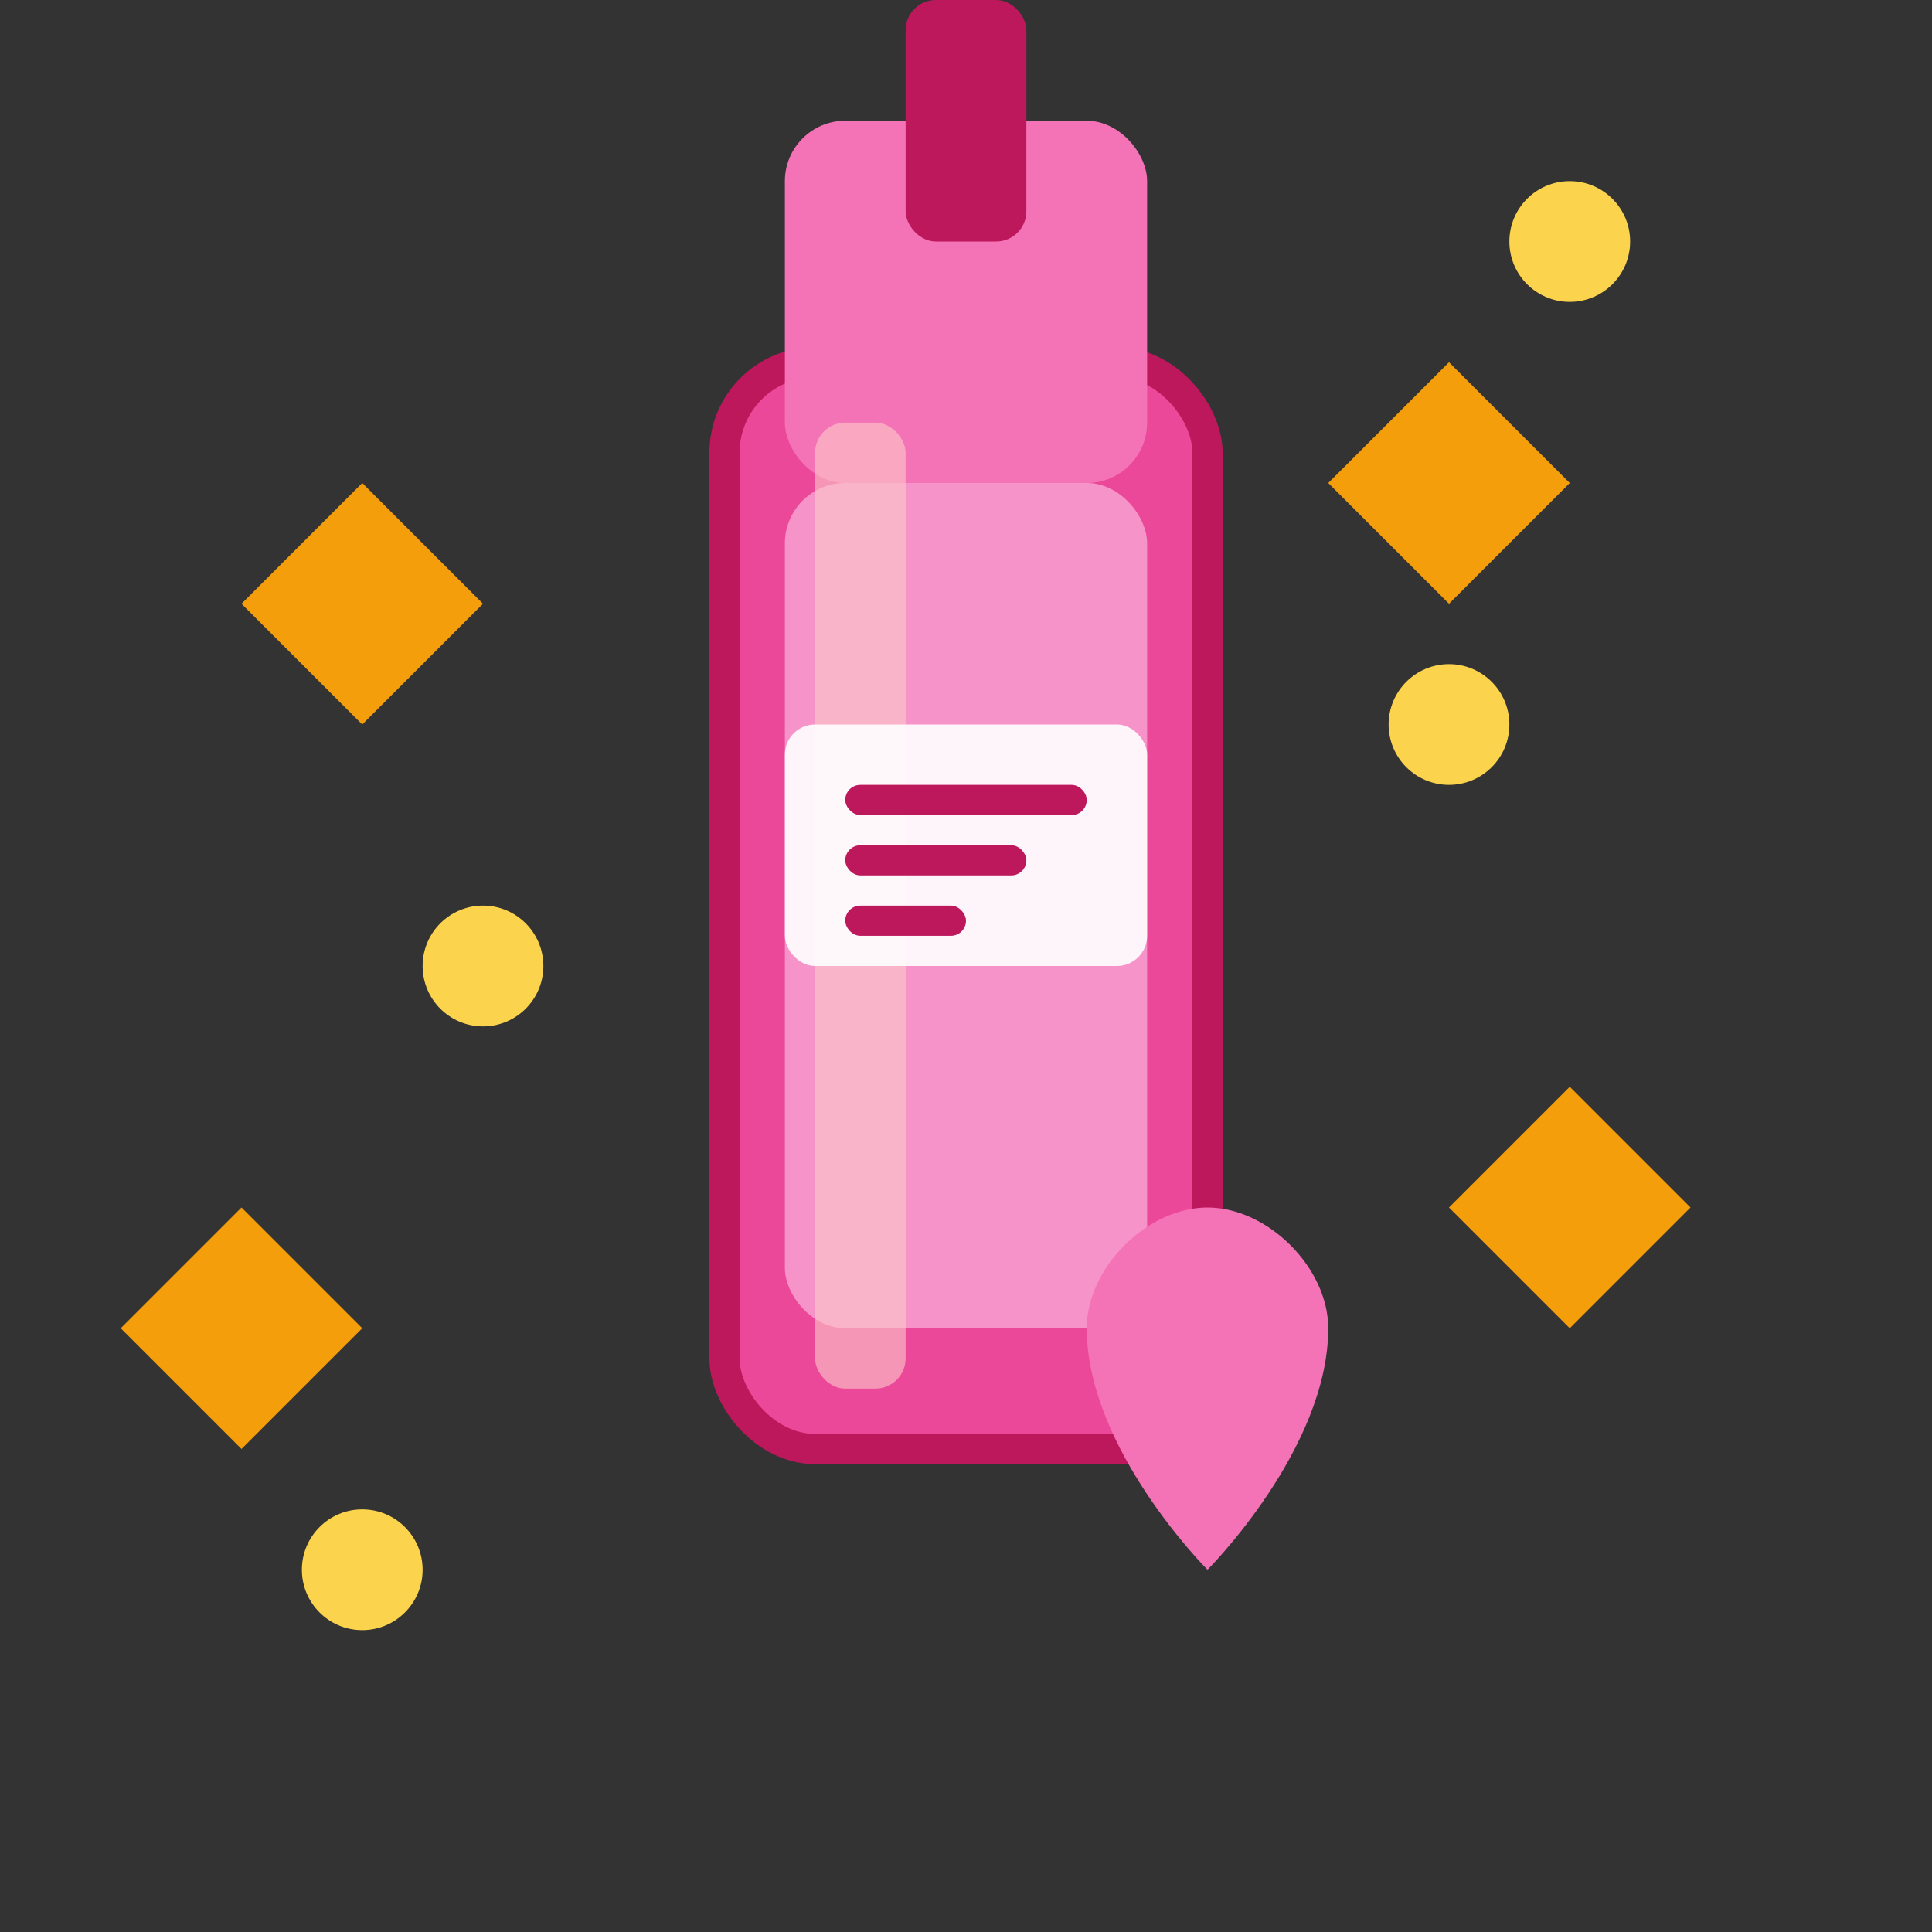
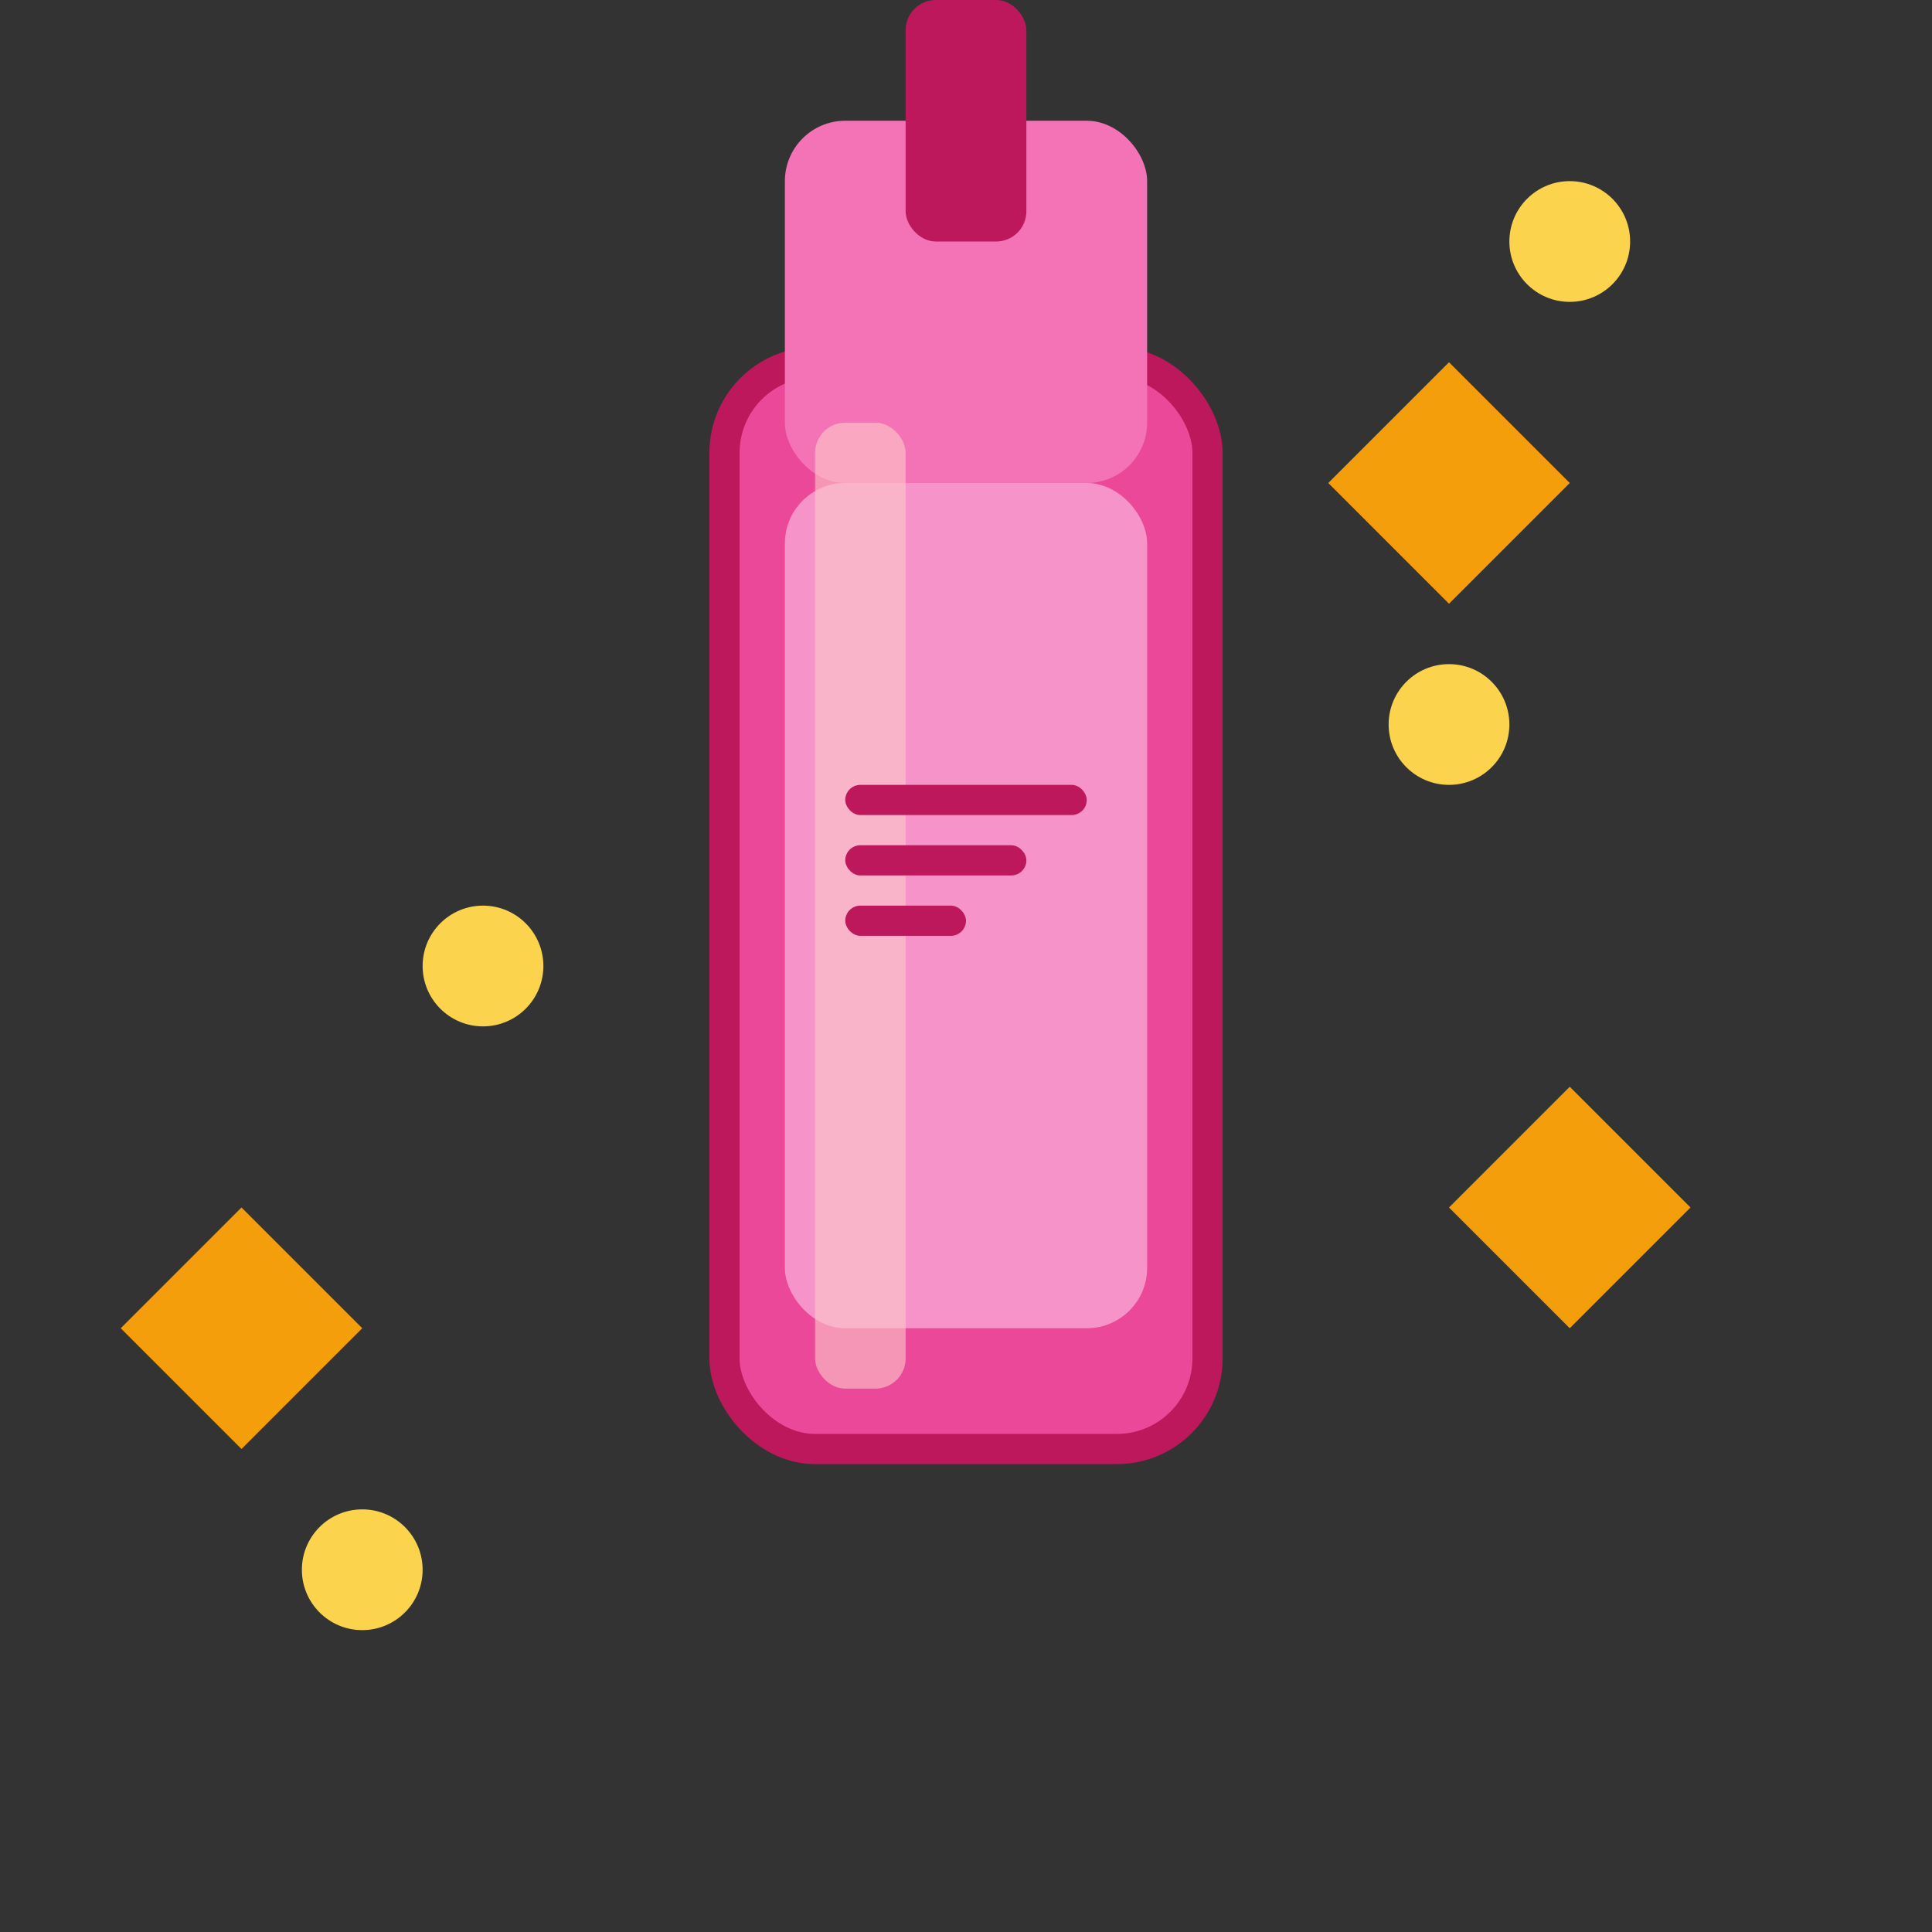
<svg xmlns="http://www.w3.org/2000/svg" width="32" height="32" viewBox="0 0 32 32" fill="none">
  <rect x="0" y="0" width="32" height="32" fill="#333333" stroke="none" />
  <rect x="12" y="6" width="8" height="18" rx="1.5" fill="#EC4899" stroke="#BE185D" stroke-width="0.5" />
  <rect x="13" y="2" width="6" height="6" rx="1" fill="#F472B6" />
  <rect x="15" y="0" width="2" height="4" rx="0.5" fill="#BE185D" />
  <rect x="13" y="8" width="6" height="14" rx="1" fill="#F9A8D4" opacity="0.8" />
  <rect x="13.5" y="7" width="1.5" height="16" rx="0.5" fill="#FECACA" opacity="0.6" />
-   <rect x="13" y="12" width="6" height="4" rx="0.5" fill="#FFFFFF" opacity="0.9" />
  <rect x="14" y="13" width="4" height="0.5" rx="0.25" fill="#BE185D" />
  <rect x="14" y="14" width="3" height="0.5" rx="0.25" fill="#BE185D" />
  <rect x="14" y="15" width="2" height="0.5" rx="0.25" fill="#BE185D" />
-   <path d="M6 8 L8 10 L6 12 L4 10 Z" fill="#F59E0B" />
  <path d="M24 6 L26 8 L24 10 L22 8 Z" fill="#F59E0B" />
  <path d="M26 18 L28 20 L26 22 L24 20 Z" fill="#F59E0B" />
  <path d="M4 20 L6 22 L4 24 L2 22 Z" fill="#F59E0B" />
  <circle cx="8" cy="16" r="1" fill="#FCD34D" />
  <circle cx="24" cy="12" r="1" fill="#FCD34D" />
  <circle cx="6" cy="26" r="1" fill="#FCD34D" />
  <circle cx="26" cy="4" r="1" fill="#FCD34D" />
-   <path d="M20 26 C20 26, 22 24, 22 22 C22 21, 21 20, 20 20 C19 20, 18 21, 18 22 C18 24, 20 26, 20 26 Z" fill="#F472B6" />
</svg>